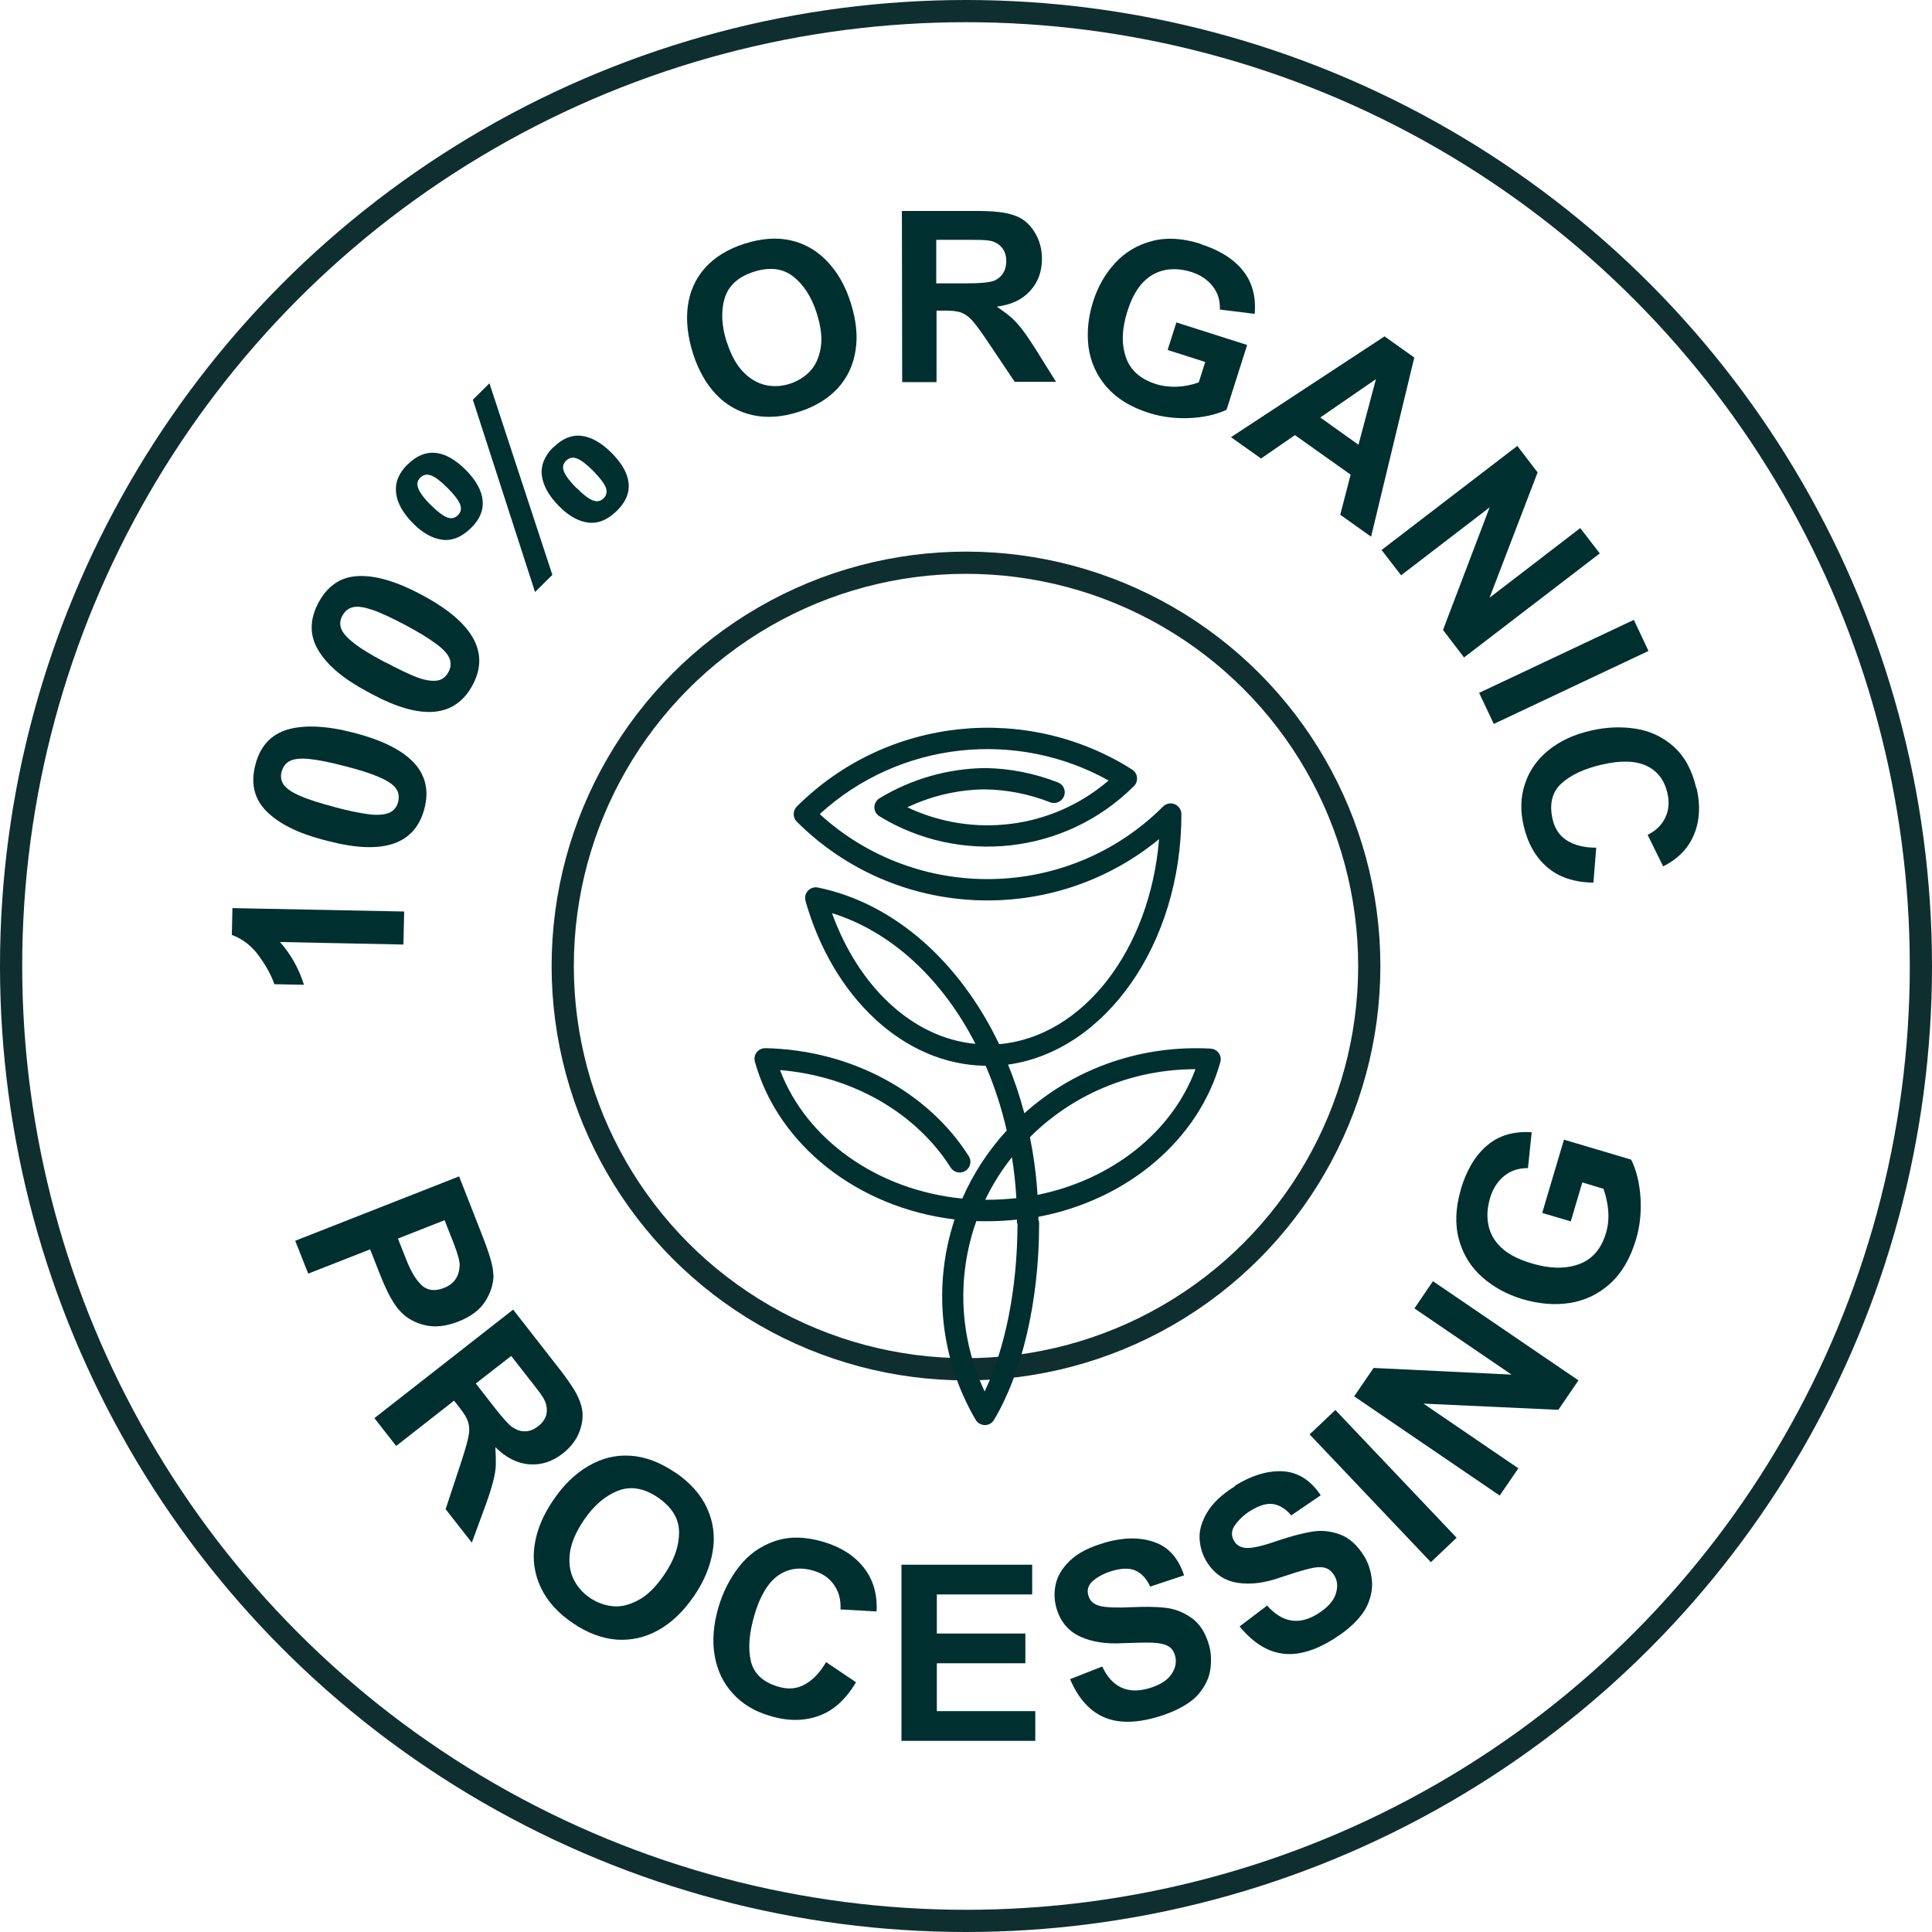
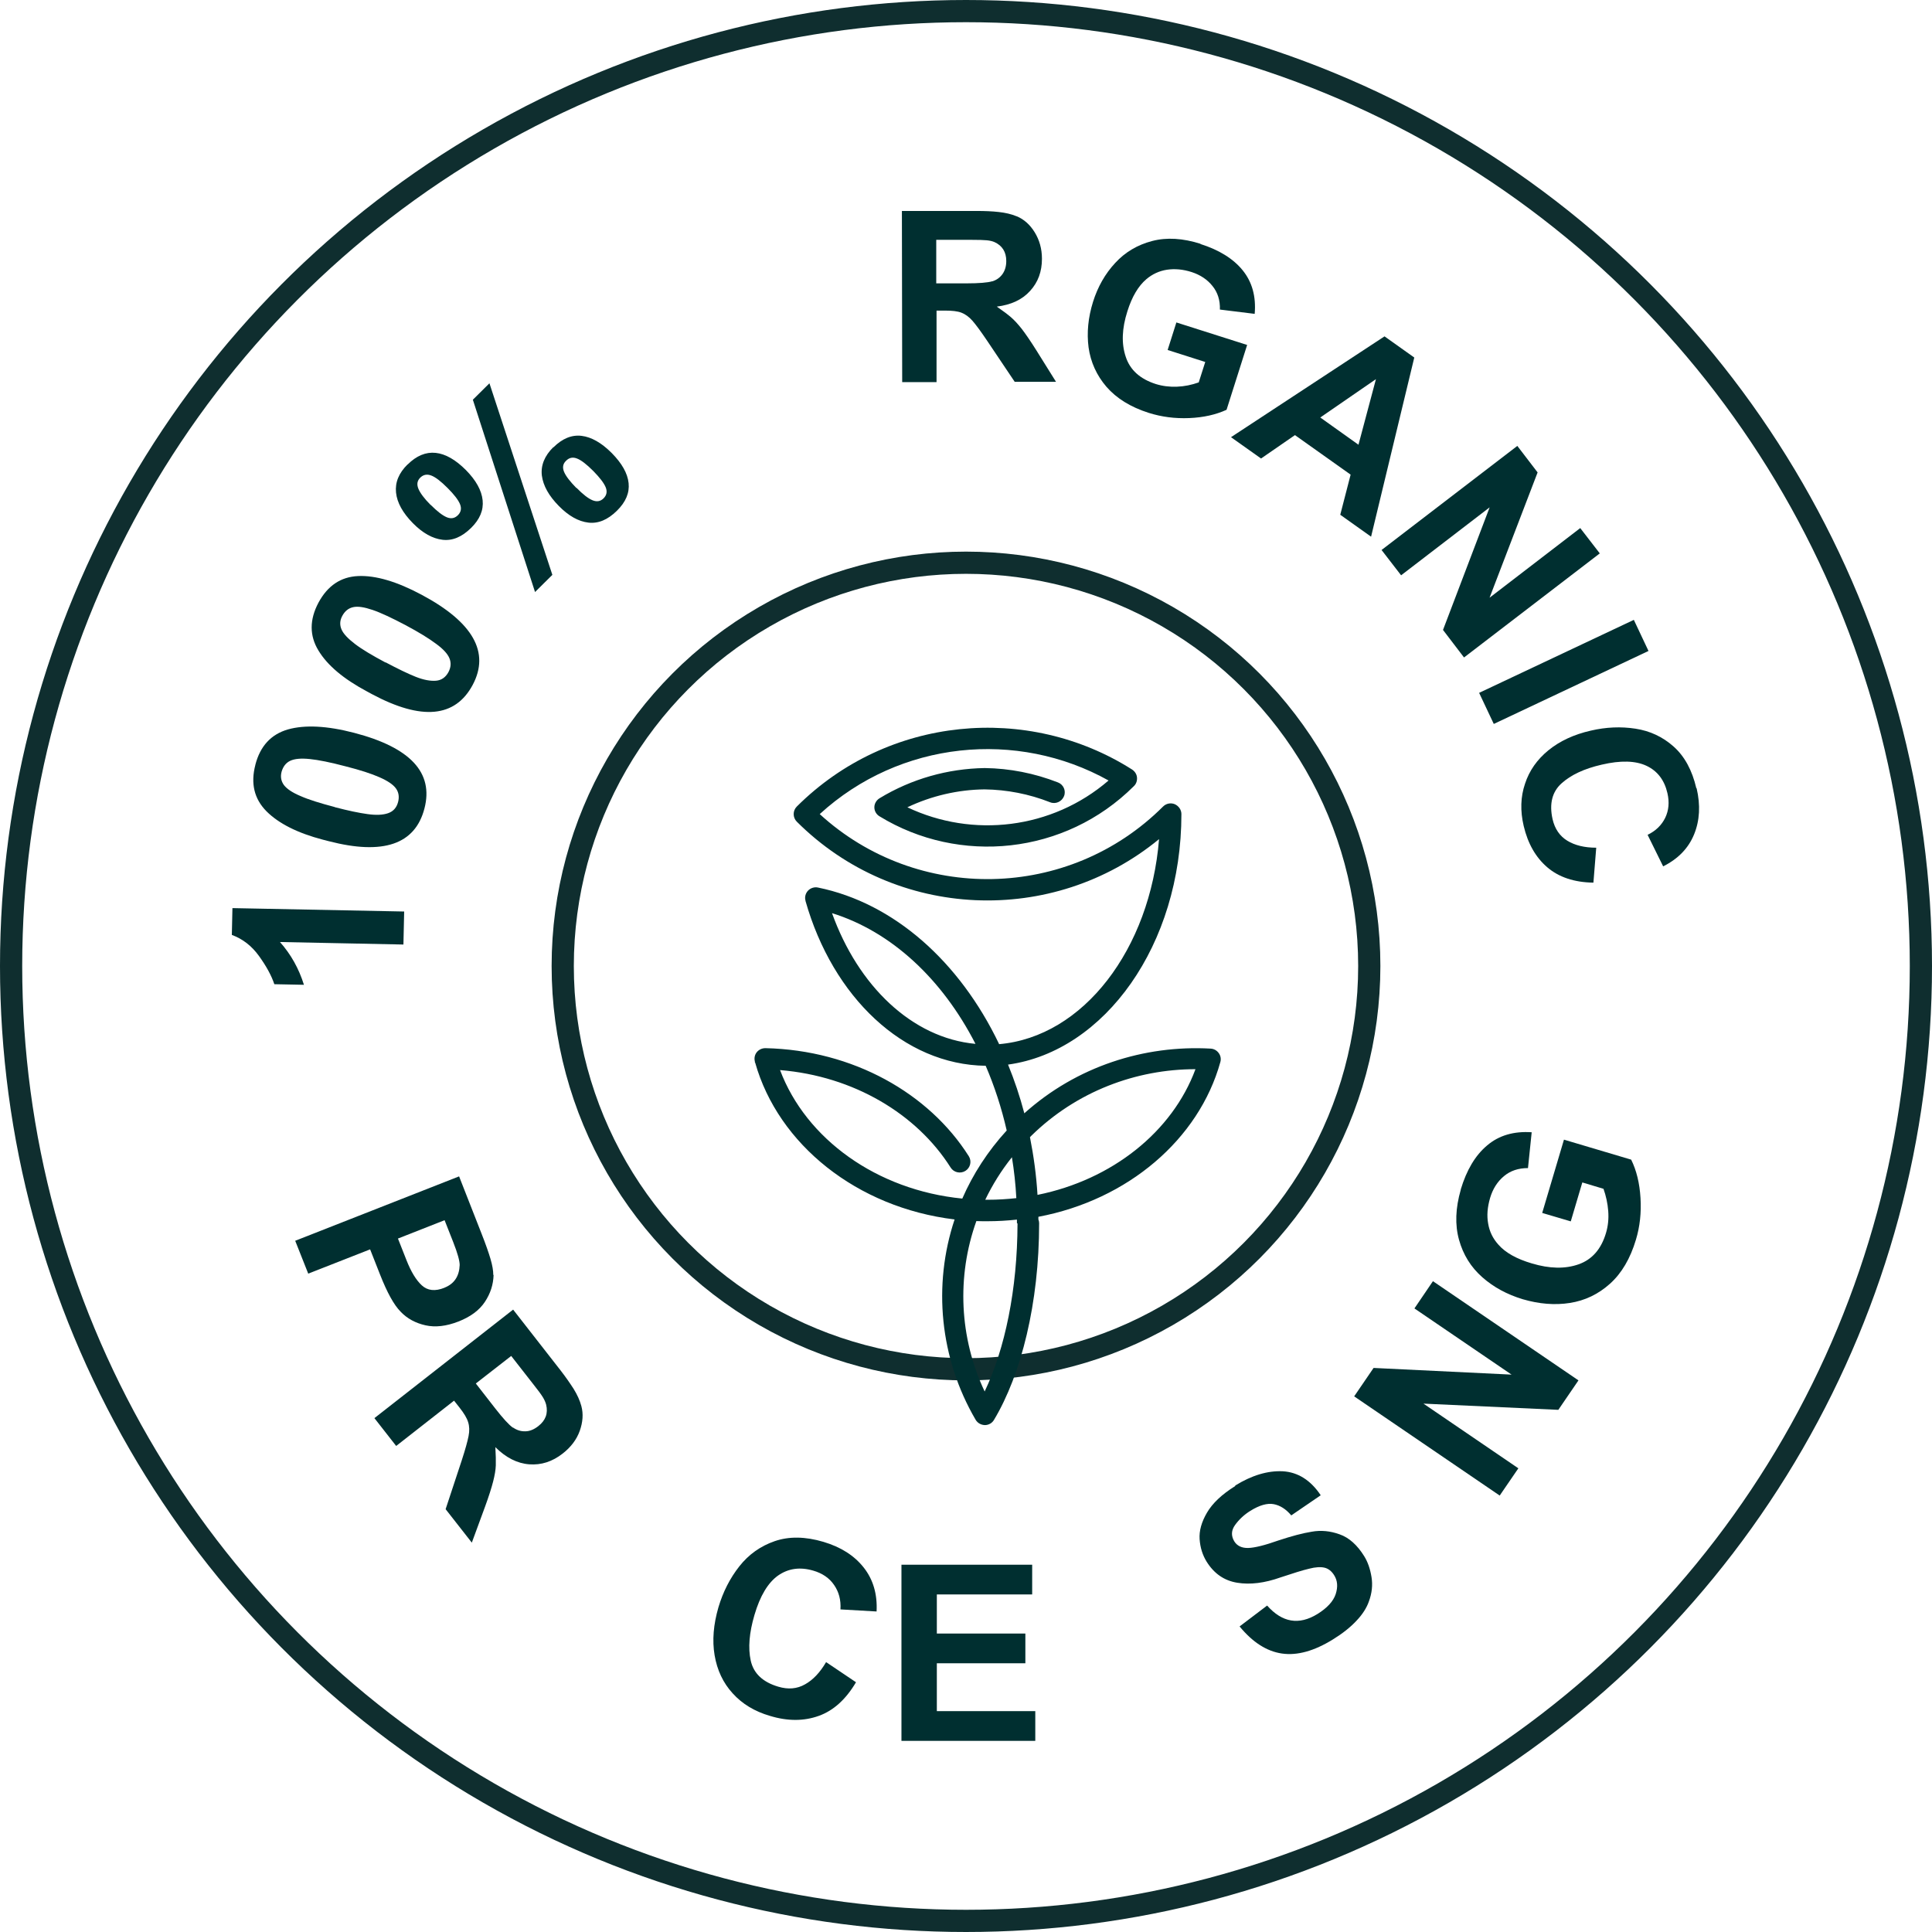
<svg xmlns="http://www.w3.org/2000/svg" id="Layer_2" data-name="Layer 2" viewBox="0 0 130.5 130.5">
  <defs>
    <style>
      .cls-1 {
        clip-path: url(#clippath);
      }

      .cls-2, .cls-3, .cls-4 {
        stroke-width: 0px;
      }

      .cls-2, .cls-5 {
        fill: none;
      }

      .cls-3 {
        fill-rule: evenodd;
      }

      .cls-3, .cls-4 {
        fill: #002f30;
      }

      .cls-5 {
        stroke: #0f2e2f;
        stroke-width: 1.5px;
      }
    </style>
    <clipPath id="clippath">
      <rect class="cls-2" x="50.93" y="49.09" width="31.53" height="47.18" />
    </clipPath>
  </defs>
  <g id="Layer_1-2" data-name="Layer 1">
    <g>
      <g>
        <circle class="cls-5" cx="65.25" cy="65.25" r="64.5" />
        <circle class="cls-5" cx="65.25" cy="65.25" r="27.24" />
      </g>
      <g>
        <path class="cls-4" d="m27.3,61.57l-.05,2.23-8.34-.17c.74.83,1.28,1.8,1.62,2.89l-2-.04c-.2-.6-.55-1.23-1.04-1.91-.49-.68-1.1-1.15-1.83-1.42l.04-1.81,11.6.23Z" />
        <path class="cls-4" d="m17.25,51.65c.33-1.26,1.06-2.05,2.2-2.38,1.14-.32,2.63-.25,4.47.23,3.8.99,5.38,2.69,4.75,5.11-.63,2.43-2.79,3.16-6.46,2.21l-.39-.1c-1.72-.45-2.99-1.09-3.82-1.92-.83-.84-1.08-1.88-.75-3.14Zm5.36,2.87c.91.24,1.64.39,2.22.47.57.08,1.03.06,1.38-.06.35-.12.58-.37.68-.76.09-.35.04-.66-.15-.92-.19-.26-.56-.51-1.11-.75-.54-.24-1.31-.49-2.3-.74-1.02-.27-1.82-.43-2.41-.49-.59-.06-1.02-.02-1.32.12-.29.14-.48.39-.58.74-.09.34-.03.64.16.9.2.26.57.51,1.12.74.54.24,1.31.48,2.3.74Z" />
        <path class="cls-4" d="m21.51,40.71c.62-1.15,1.51-1.75,2.69-1.8,1.18-.05,2.61.37,4.29,1.27,3.46,1.85,4.61,3.88,3.44,6.08-1.18,2.21-3.45,2.42-6.8.63l-.35-.19c-1.57-.84-2.66-1.75-3.27-2.76-.61-1-.61-2.08,0-3.23Zm4.54,4.03c.83.44,1.51.77,2.04.98.53.21.99.29,1.36.26.37-.03.65-.23.84-.58.17-.32.19-.63.07-.93-.12-.3-.42-.63-.9-.98-.48-.36-1.16-.78-2.06-1.26-.93-.49-1.67-.84-2.23-1.03-.56-.19-.99-.26-1.31-.19-.32.07-.56.26-.74.59-.17.31-.18.62-.05.92.13.3.44.62.91.98.47.36,1.16.77,2.06,1.25Z" />
        <path class="cls-4" d="m27.53,31.38c.6-.6,1.24-.86,1.9-.79.66.07,1.34.46,2.04,1.16.68.69,1.06,1.37,1.13,2.04.07.67-.19,1.29-.78,1.87-.62.61-1.26.88-1.93.8-.67-.08-1.34-.45-2-1.12-.69-.7-1.07-1.39-1.14-2.07-.07-.69.19-1.32.78-1.9Zm9.78,7.45l-1.17,1.16-4.2-12.99,1.12-1.11,4.25,12.94Zm-8.22-4.73c.44.44.8.72,1.09.84.29.12.54.07.75-.14.21-.21.26-.46.14-.75-.12-.29-.4-.65-.84-1.09-.45-.45-.81-.73-1.1-.84-.29-.11-.53-.06-.74.14-.21.21-.25.45-.13.75.12.29.39.66.82,1.09Zm8.29-3.88c.6-.6,1.24-.86,1.9-.78.67.08,1.35.47,2.04,1.16.69.7,1.07,1.37,1.14,2.03.07.66-.19,1.28-.79,1.87-.62.61-1.26.88-1.93.8-.67-.08-1.33-.45-1.99-1.12-.68-.69-1.06-1.37-1.15-2.06-.08-.68.18-1.33.78-1.92Zm1.56,2.73c.43.44.79.72,1.08.84.29.12.54.08.75-.13.21-.21.26-.46.14-.75-.12-.29-.4-.65-.83-1.09-.46-.46-.82-.74-1.11-.85-.28-.11-.53-.06-.74.16-.21.2-.25.45-.13.74.12.29.4.65.83,1.09Z" />
-         <path class="cls-4" d="m50.3,16.46c1.16-.37,2.21-.44,3.17-.21.96.23,1.77.72,2.45,1.45.68.73,1.19,1.64,1.54,2.74.37,1.17.49,2.24.33,3.23-.15.99-.55,1.84-1.2,2.55-.65.71-1.52,1.24-2.61,1.59-1.14.37-2.18.44-3.14.23-.96-.21-1.78-.68-2.46-1.39-.68-.71-1.2-1.63-1.56-2.74-.37-1.16-.49-2.24-.36-3.23.13-1,.52-1.86,1.16-2.58s1.53-1.27,2.67-1.64Zm-1.2,6.66c.28.86.64,1.53,1.1,2,.46.47.96.77,1.51.89.54.12,1.09.09,1.65-.09.51-.17.96-.44,1.33-.82.37-.38.62-.9.74-1.57.12-.67.03-1.46-.27-2.4-.35-1.09-.89-1.92-1.59-2.46-.71-.55-1.59-.65-2.66-.31-1.06.34-1.71.94-1.97,1.81-.25.86-.2,1.85.15,2.95Z" />
        <path class="cls-4" d="m68.68,14.61c.48.2.89.56,1.21,1.08.32.52.49,1.11.49,1.79,0,.86-.26,1.58-.8,2.17-.53.59-1.28.94-2.25,1.06.42.29.74.53.96.72.22.19.46.45.73.79.26.34.59.82.98,1.44l1.33,2.13h-2.79s-1.88-2.8-1.88-2.8c-.42-.62-.75-1.07-.98-1.33-.23-.26-.48-.44-.74-.54-.26-.1-.62-.14-1.1-.14h-.58v4.83s-2.32,0-2.32,0l-.02-11.56h5.05c.55,0,1.05.02,1.49.07.45.05.85.14,1.21.29Zm-1.64,4.39c.28-.09.5-.25.67-.48.17-.24.26-.53.26-.89,0-.61-.27-1.04-.8-1.28-.14-.06-.31-.1-.52-.12-.2-.02-.55-.03-1.05-.03h-2.36s0,2.94,0,2.94h2.05c.84,0,1.42-.05,1.73-.14Z" />
        <path class="cls-4" d="m81.08,16.48c1.26.4,2.22.99,2.86,1.78s.91,1.77.81,2.94l-2.35-.29c.02-.63-.15-1.16-.5-1.59-.35-.44-.82-.75-1.4-.94-.59-.19-1.15-.24-1.68-.16-.52.08-.99.3-1.39.64-.54.46-.97,1.18-1.28,2.17-.37,1.16-.41,2.18-.11,3.07.29.89.97,1.5,2.03,1.84.45.14.93.2,1.43.18.51-.02.99-.12,1.47-.29l.44-1.38-2.54-.81.59-1.86,4.78,1.52-1.39,4.38c-.72.33-1.56.52-2.52.56-.97.04-1.87-.08-2.73-.35-1.23-.39-2.18-.98-2.86-1.76-.67-.78-1.07-1.67-1.21-2.66-.13-1-.03-2.02.3-3.08.32-1.02.82-1.9,1.5-2.63.67-.73,1.5-1.22,2.49-1.48.99-.26,2.08-.19,3.28.19Z" />
        <path class="cls-4" d="m92.61,36.25l-2.08-1.48.7-2.71-3.76-2.67-2.29,1.58-2.03-1.44,10.37-6.81,2.01,1.43-2.92,12.11Zm-3.43-8.05l2.58,1.84,1.18-4.43-3.76,2.59Z" />
        <path class="cls-4" d="m100.62,40.37l6.12-4.7,1.32,1.71-9.17,7.03-1.42-1.86,3.15-8.28-5.98,4.59-1.32-1.71,9.17-7.03,1.37,1.79-3.24,8.45Z" />
        <path class="cls-4" d="m100.9,48.9l-.99-2.1,10.45-4.93.99,2.1-10.45,4.93Z" />
        <path class="cls-4" d="m114.6,53.24c.27,1.15.21,2.19-.17,3.12-.38.93-1.07,1.65-2.09,2.16l-1.05-2.13c.56-.27.95-.66,1.19-1.15.24-.5.29-1.05.15-1.66-.2-.88-.67-1.5-1.41-1.85-.74-.35-1.75-.38-3.03-.08-1.18.27-2.08.69-2.72,1.27-.63.57-.83,1.38-.6,2.41.15.66.49,1.15,1,1.46.51.31,1.16.47,1.95.47l-.19,2.36c-1.3-.02-2.34-.37-3.12-1.04-.78-.67-1.31-1.6-1.59-2.79-.24-1.02-.21-1.97.09-2.85.29-.89.82-1.64,1.58-2.26.76-.62,1.72-1.07,2.87-1.33,1.03-.24,2.03-.28,3.01-.13.98.15,1.84.55,2.58,1.21.74.66,1.25,1.6,1.53,2.81Z" />
        <g class="cls-1">
          <path class="cls-3" d="m67.48,70.51c-2.66-5.55-7.09-9.51-12.23-10.56-.24-.05-.5.03-.67.21-.17.18-.24.44-.17.68v.02s0,0,0,0c1.84,6.48,6.62,11.06,12.17,11.13.59,1.37,1.07,2.84,1.42,4.37-1.28,1.4-2.28,2.95-3,4.6-5.78-.57-10.56-4.03-12.31-8.68,4.97.41,9.23,2.96,11.52,6.58.21.34.66.44,1,.23.34-.21.44-.66.23-.99-2.68-4.24-7.81-7.17-13.74-7.3-.23,0-.44.1-.58.27s-.19.41-.13.63v.02s0,0,0,0v.04s.02.02.02.02h0c1.56,5.52,6.87,9.79,13.47,10.59-1.48,4.45-1,9.39,1.42,13.53.13.22.36.35.62.36.26,0,.49-.13.62-.35,1.84-3.07,3.05-7.88,3.05-13.29,0-.09-.02-.17-.05-.25v-.18c6.05-1.14,10.84-5.24,12.29-10.45.06-.21.02-.44-.11-.61-.13-.18-.33-.29-.55-.3-4.48-.25-9.05,1.2-12.58,4.37-.3-1.14-.67-2.24-1.1-3.29,6.53-.9,11.71-8.1,11.71-16.92,0-.29-.18-.55-.45-.67-.27-.11-.58-.05-.79.16-6.37,6.36-16.61,6.53-23.19.51,5.42-4.96,13.33-5.72,19.51-2.27-3.83,3.3-9.19,3.9-13.59,1.81,1.64-.78,3.43-1.19,5.21-1.21,1.51.02,3.01.31,4.43.87.37.15.79-.04.94-.41.15-.37-.04-.79-.41-.93-1.59-.62-3.26-.95-4.94-.97h-.02c-2.46.04-4.92.72-7.09,2.04-.21.13-.35.36-.35.61s.13.48.35.61c5.38,3.29,12.52,2.61,17.18-2.04.16-.15.23-.37.21-.59-.02-.22-.15-.41-.33-.53-7.04-4.47-16.5-3.63-22.65,2.5-.28.28-.28.74,0,1.02,6.69,6.68,17.31,7.07,24.47,1.18-.6,7.43-5.11,13.36-10.81,13.85Zm1.21,11.87c-.65.07-1.31.11-1.99.11-.25,0-.5,0-.75-.01-1.34,3.74-1.15,7.89.56,11.51,1.37-2.87,2.21-6.89,2.22-11.34l-.04-.04v-.22Zm-.34-4.21c-.72.9-1.32,1.87-1.8,2.87h.16c.66,0,1.3-.04,1.94-.11-.05-.94-.15-1.86-.3-2.77Zm1.73,2.54c5.05-1.02,9.11-4.27,10.67-8.49-4.01,0-8.03,1.5-11.08,4.49l-.1.1c.25,1.26.43,2.57.51,3.9Zm-13.88-19.03c1.76,4.9,5.39,8.43,9.69,8.83-2.24-4.37-5.67-7.58-9.69-8.83Z" />
        </g>
        <path class="cls-4" d="m33.34,86.12c-.02.65-.21,1.25-.59,1.82-.37.56-.97,1.01-1.8,1.33-.8.31-1.54.4-2.21.25-.67-.15-1.23-.45-1.67-.91-.46-.46-.92-1.3-1.4-2.52l-.67-1.7-4.18,1.64-.88-2.22,11.07-4.35,1.51,3.85c.28.71.48,1.28.61,1.72.13.44.19.8.19,1.09Zm-3.32.86c.66-.26,1-.77,1.03-1.53,0-.28-.14-.8-.44-1.56l-.58-1.47-3.15,1.24.58,1.47c.3.76.64,1.33,1.03,1.69.39.36.9.42,1.54.16Z" />
        <path class="cls-4" d="m39.27,94.98c.14.52.1,1.08-.11,1.67-.21.59-.6,1.1-1.15,1.53-.7.55-1.45.79-2.26.73-.81-.06-1.58-.45-2.29-1.16.03.52.04.94.03,1.23-.01.3-.07.66-.18,1.09-.11.43-.29,1-.55,1.71l-.89,2.42-1.77-2.26,1.09-3.3c.24-.74.39-1.28.46-1.64.07-.35.06-.66-.03-.94-.08-.27-.28-.6-.58-.98l-.37-.47-3.91,3.06-1.47-1.88,9.37-7.33,3.2,4.1c.35.45.64.87.89,1.26.24.39.42.78.52,1.16Zm-4.61,1.45c.25.17.52.26.82.25.3,0,.6-.13.88-.35.5-.39.67-.87.53-1.45-.04-.15-.11-.32-.22-.5-.11-.18-.32-.47-.64-.87l-1.5-1.92-2.39,1.86,1.3,1.67c.53.68.93,1.12,1.2,1.31Z" />
-         <path class="cls-4" d="m45.6,99.45c1.03.7,1.76,1.52,2.17,2.45.42.92.54,1.89.37,2.9-.17,1.01-.58,2.01-1.25,2.99-.71,1.04-1.52,1.82-2.42,2.32-.9.5-1.84.71-2.83.64-.99-.08-1.97-.45-2.94-1.11-1.02-.69-1.74-1.49-2.17-2.41-.43-.91-.57-1.87-.42-2.87.15-1,.56-2,1.24-3,.7-1.04,1.5-1.82,2.4-2.34.89-.52,1.84-.76,2.83-.69,1,.06,2,.44,3.02,1.13Zm-6.17,3.24c-.52.77-.83,1.49-.93,2.16-.09.67-.02,1.27.23,1.79.25.52.62.95,1.12,1.29.46.31.96.5,1.5.56.54.07,1.13-.07,1.74-.39.62-.32,1.21-.9,1.78-1.74.67-.98,1-1.93,1-2.85,0-.92-.48-1.71-1.43-2.36-.94-.64-1.85-.79-2.71-.45-.86.34-1.63,1-2.3,1.99Z" />
        <path class="cls-4" d="m55.63,104.15c1.17.35,2.07.92,2.71,1.73.64.81.93,1.8.87,2.97l-2.44-.14c.04-.64-.11-1.19-.43-1.65-.32-.47-.79-.79-1.41-.97-.89-.26-1.68-.15-2.37.33-.68.48-1.22,1.37-1.6,2.67-.35,1.19-.44,2.22-.25,3.08.19.86.81,1.45,1.86,1.76.67.2,1.27.15,1.81-.16.54-.3,1.01-.8,1.42-1.5l2.02,1.36c-.68,1.15-1.51,1.91-2.51,2.27-1,.36-2.1.37-3.31,0-1.03-.3-1.87-.81-2.51-1.52-.65-.71-1.05-1.57-1.22-2.57-.17-1-.08-2.08.26-3.25.31-1.04.78-1.96,1.41-2.76.63-.8,1.43-1.37,2.39-1.7.96-.33,2.06-.32,3.3.05Z" />
        <path class="cls-4" d="m69.72,107.7h-6.44s0,2.64,0,2.64h5.98s0,2.01,0,2.01h-5.98s0,3.23,0,3.23h6.65s0,2.01,0,2.01h-9.04s0-11.9,0-11.9h8.83s0,2.01,0,2.01Z" />
-         <path class="cls-4" d="m74.61,104.2c1.27-.36,2.38-.38,3.35-.04.97.33,1.64,1.09,2.02,2.25l-2.29.76c-.23-.51-.54-.86-.94-1.06-.4-.2-.94-.2-1.63,0-.48.14-.89.35-1.25.63-.36.29-.47.64-.35,1.05.1.35.36.58.78.69.42.1,1.13.13,2.11.08.92-.04,1.7-.03,2.32.04.62.07,1.21.3,1.76.69.55.39.95,1.01,1.19,1.88.12.44.15.93.09,1.48-.06.55-.27,1.06-.63,1.55-.26.37-.65.72-1.17,1.02-.52.31-1.14.57-1.88.78-1.43.41-2.62.4-3.57-.03-.95-.43-1.7-1.28-2.24-2.55l2.17-.85c.66,1.39,1.7,1.88,3.12,1.48.74-.21,1.26-.53,1.55-.95.29-.42.37-.85.25-1.27-.09-.31-.25-.53-.49-.65-.24-.13-.57-.2-1.01-.22-.44-.02-1.11,0-2.02.03-1.13.07-2.1-.08-2.9-.45-.8-.37-1.34-1.02-1.6-1.95-.14-.5-.16-1.03-.04-1.58.12-.56.44-1.09.97-1.6.53-.51,1.31-.91,2.33-1.2Z" />
        <path class="cls-4" d="m83.44,100.34c1.12-.69,2.19-1.01,3.21-.96,1.02.06,1.88.6,2.56,1.62l-1.99,1.36c-.36-.43-.76-.68-1.19-.76-.43-.08-.96.07-1.57.45-.42.26-.76.58-1.03.95s-.28.74-.06,1.11c.19.31.51.46.94.45.43-.01,1.12-.18,2.05-.51.88-.29,1.62-.49,2.25-.59.62-.11,1.25-.05,1.88.18.63.22,1.19.72,1.66,1.48.24.39.4.85.49,1.4.09.54.03,1.1-.18,1.66-.15.43-.43.87-.84,1.3-.41.44-.94.86-1.59,1.26-1.26.78-2.41,1.1-3.44.95-1.03-.15-1.98-.76-2.86-1.83l1.86-1.41c1.02,1.15,2.15,1.34,3.4.57.66-.41,1.07-.86,1.23-1.34.16-.49.13-.92-.11-1.29-.17-.27-.39-.44-.65-.5-.26-.06-.61-.04-1.03.07-.43.1-1.07.3-1.94.59-1.07.38-2.04.5-2.91.36-.88-.14-1.57-.61-2.08-1.43-.27-.44-.43-.94-.47-1.51-.04-.57.13-1.17.5-1.8.37-.63,1-1.23,1.9-1.79Z" />
-         <path class="cls-4" d="m98.39,103.87l-1.74,1.65-8.19-8.63,1.74-1.65,8.19,8.63Z" />
        <path class="cls-4" d="m102.1,92.85l-6.56-4.47,1.25-1.84,9.83,6.7-1.36,1.99-9.11-.42,6.41,4.37-1.26,1.84-9.83-6.7,1.31-1.92,9.3.45Z" />
        <path class="cls-4" d="m98.67,80.34c.39-1.3.98-2.3,1.78-2.97.8-.68,1.8-.97,3.01-.89l-.25,2.42c-.65,0-1.19.18-1.63.55-.44.37-.75.86-.93,1.47-.18.62-.23,1.19-.13,1.73.09.54.32,1.01.69,1.42.48.55,1.24.97,2.26,1.27,1.2.36,2.25.38,3.16.06.91-.32,1.53-1.03,1.85-2.12.14-.47.19-.96.15-1.48-.04-.52-.15-1.02-.32-1.5l-1.43-.43-.78,2.63-1.93-.57,1.47-4.95,4.54,1.35c.36.73.57,1.59.63,2.59.06.99-.04,1.93-.31,2.82-.38,1.27-.96,2.26-1.75,2.97-.79.71-1.69,1.14-2.71,1.3-1.02.16-2.08.07-3.18-.25-1.06-.32-1.97-.81-2.74-1.49-.77-.68-1.29-1.52-1.57-2.53-.28-1.01-.24-2.13.12-3.38Z" />
      </g>
    </g>
  </g>
</svg>